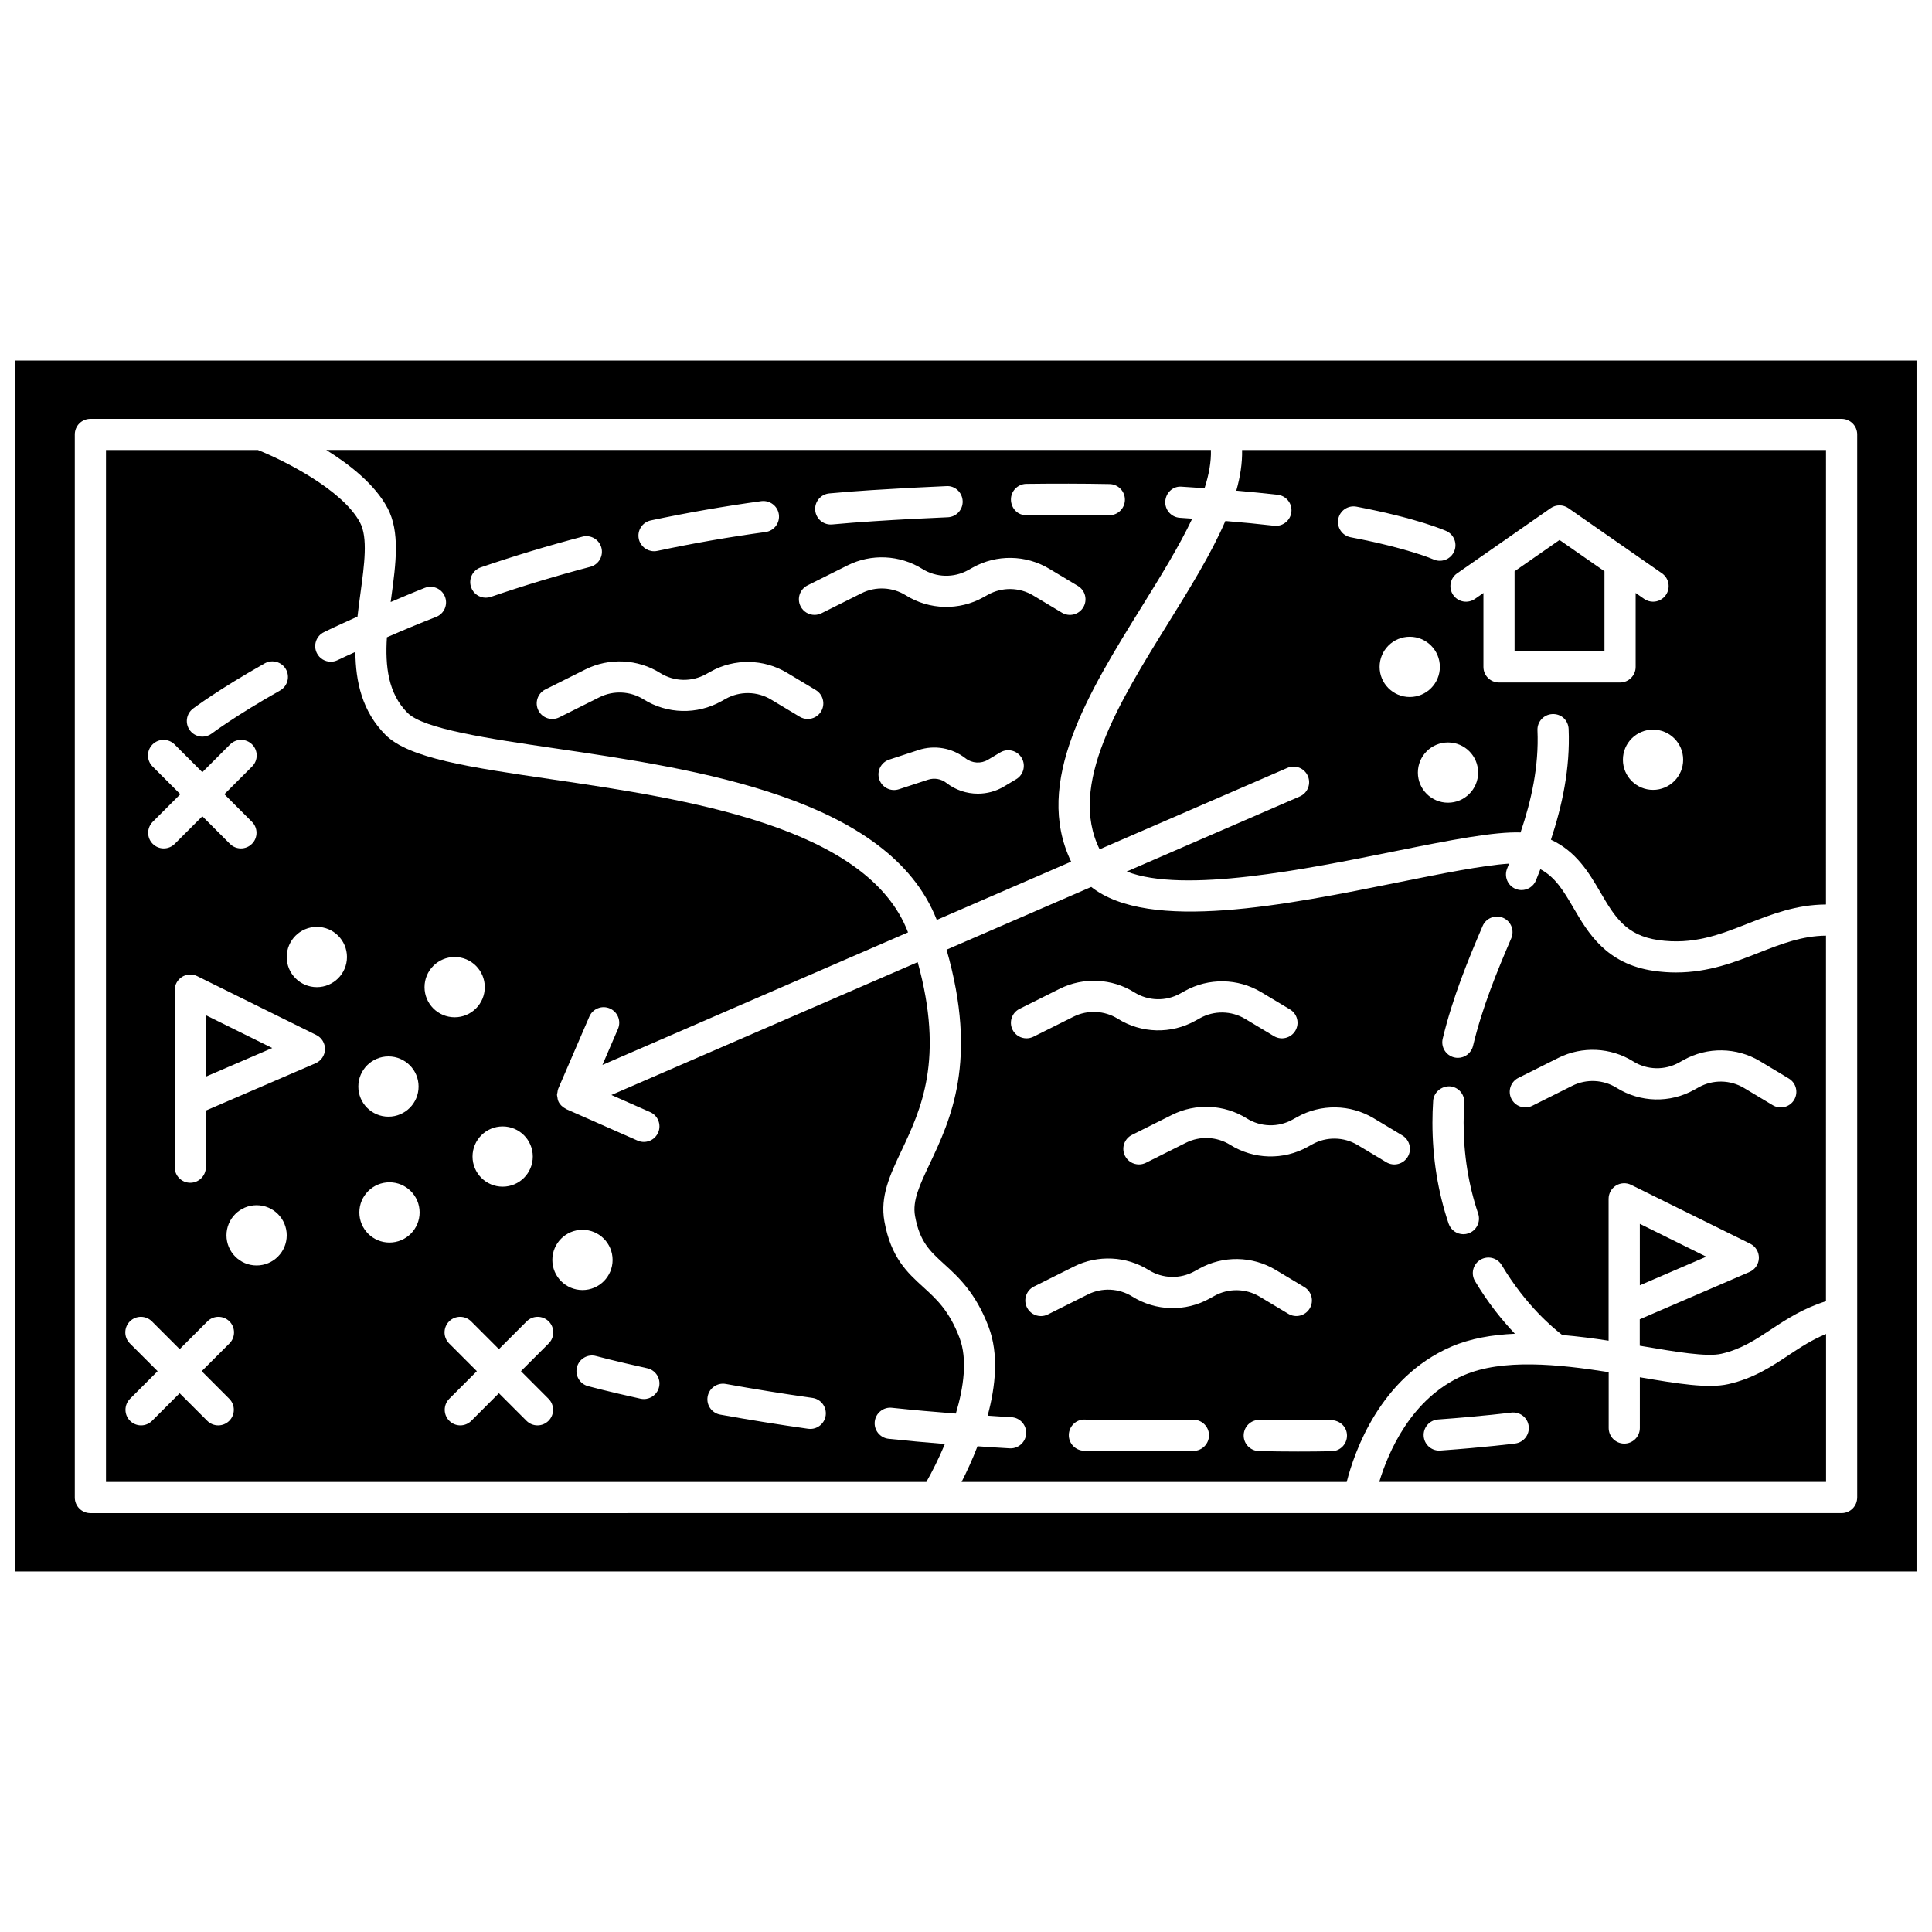
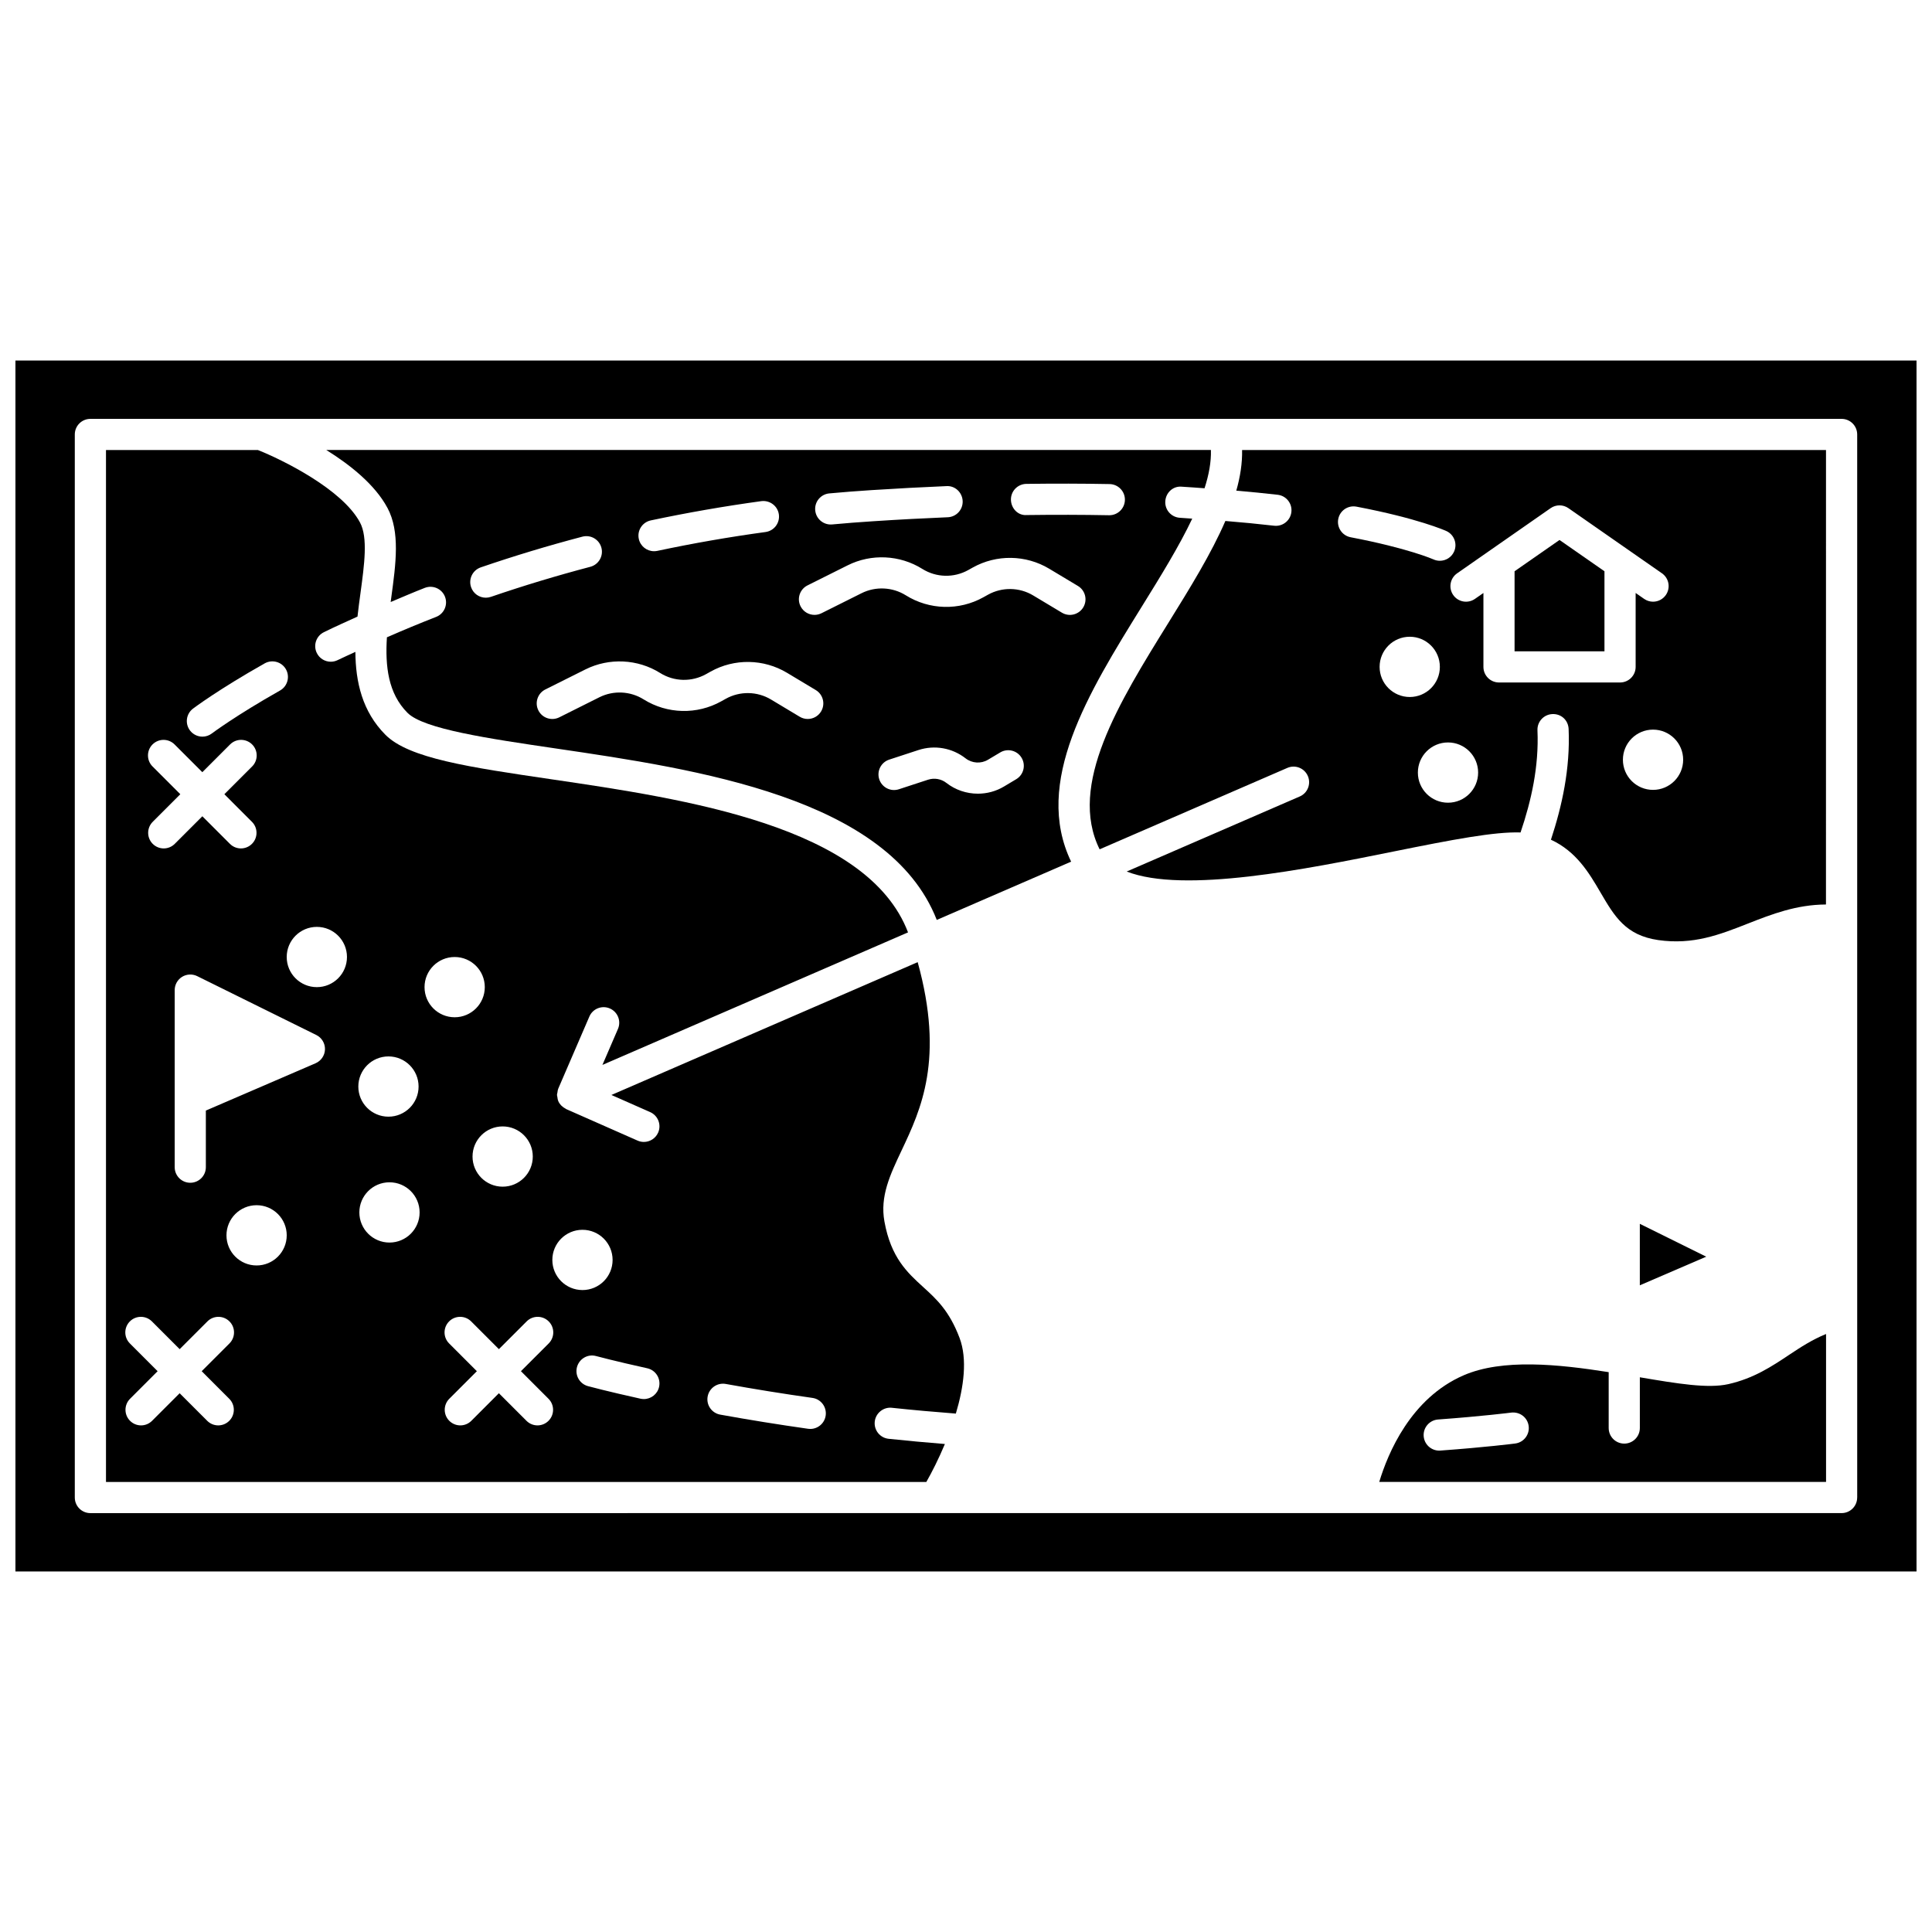
<svg xmlns="http://www.w3.org/2000/svg" width="800px" height="800px" version="1.1" viewBox="144 144 512 512">
  <defs>
    <clipPath id="a">
      <path d="m148.09 239h503.81v322h-503.81z" />
    </clipPath>
  </defs>
  <path d="m578.57 484.62 17.598-7.586-17.598-8.707z" />
-   <path d="m246.68 278.59c3.387 6.344 2.234 14.785 1.016 23.719-0.059 0.41-0.105 0.82-0.164 1.234 3.004-1.27 5.984-2.555 9.043-3.75 2.133-0.828 4.523 0.223 5.348 2.34 0.828 2.125-0.219 4.523-2.34 5.352-4.41 1.723-8.766 3.531-13.047 5.406-0.484 7.684 0.328 14.875 5.457 20.02 4.277 4.289 21.324 6.797 39.371 9.453 37.34 5.492 88.211 13 100.89 45.426l35.605-15.441c-10.113-21.02 4.531-44.688 18.723-67.582 5.031-8.109 9.906-16.004 13.375-23.32-1.098-0.07-2.144-0.164-3.25-0.227-2.277-0.125-4.023-2.074-3.894-4.348 0.125-2.281 2.023-4.109 4.352-3.894 2.066 0.117 4.031 0.281 6.051 0.418 1.164-3.602 1.785-7 1.688-10.145l-234.43 0.004c6.344 3.953 12.914 9.184 16.199 15.336zm166.63 71.906-3.25 1.941c-2.121 1.273-4.523 1.898-6.914 1.898-2.965 0-5.922-0.961-8.336-2.848-1.383-1.086-3.211-1.391-4.871-0.855l-7.719 2.527c-2.18 0.715-4.5-0.477-5.211-2.641-0.711-2.168 0.473-4.5 2.641-5.211l7.719-2.527c4.289-1.414 8.969-0.586 12.523 2.191 1.707 1.328 4.086 1.477 5.93 0.371l3.254-1.941c1.953-1.168 4.492-0.531 5.66 1.43 1.168 1.965 0.531 4.496-1.426 5.664zm2.668-78.262c7.555-0.098 14.98-0.086 22.086 0.051 2.281 0.047 4.094 1.93 4.047 4.211-0.047 2.254-1.887 4.047-4.129 4.047h-0.082c-7.004-0.133-14.348-0.148-21.805-0.051-2.336 0.191-4.156-1.793-4.188-4.07-0.035-2.277 1.789-4.152 4.07-4.188zm-52.203 2.523c3.68-0.34 7.414-0.629 11.195-0.871 6.883-0.441 13.5-0.793 19.844-1.059 2.285-0.156 4.203 1.676 4.301 3.957 0.094 2.281-1.676 4.203-3.957 4.293-6.281 0.262-12.832 0.602-19.656 1.051-3.711 0.234-7.367 0.523-10.973 0.855-0.129 0.012-0.258 0.016-0.379 0.016-2.109 0-3.91-1.609-4.109-3.75-0.215-2.269 1.461-4.281 3.734-4.492zm-5.777 24.379 10.645-5.32c6.258-3.137 13.828-2.773 19.773 0.945 3.699 2.32 8.363 2.434 12.18 0.309l1.195-0.668c6.305-3.523 14.074-3.398 20.258 0.316l7.613 4.566c1.957 1.172 2.59 3.707 1.418 5.664-1.176 1.957-3.711 2.59-5.664 1.418l-7.613-4.566c-3.66-2.199-8.254-2.269-11.984-0.191l-1.199 0.668c-6.441 3.594-14.328 3.391-20.582-0.52-3.512-2.191-7.992-2.41-11.695-0.559l-10.648 5.32c-0.594 0.293-1.223 0.434-1.84 0.434-1.516 0-2.973-0.836-3.699-2.285-1.027-2.035-0.195-4.512 1.844-5.531zm-41.535-17.223c9.629-2.043 19.484-3.762 29.297-5.106 2.254-0.281 4.34 1.277 4.648 3.531 0.309 2.262-1.273 4.344-3.531 4.652-9.609 1.309-19.266 2.992-28.691 5-0.289 0.062-0.578 0.086-0.863 0.086-1.906 0-3.621-1.328-4.035-3.269-0.48-2.227 0.945-4.418 3.176-4.894zm2.477 40.434c3.695 2.32 8.363 2.43 12.176 0.305l1.195-0.668c6.305-3.527 14.07-3.398 20.258 0.316l7.613 4.57c1.957 1.172 2.59 3.707 1.418 5.664-0.777 1.293-2.144 2.004-3.543 2.004-0.723 0-1.457-0.191-2.121-0.59l-7.613-4.57c-3.664-2.199-8.254-2.269-11.984-0.191l-1.199 0.668c-6.441 3.594-14.332 3.394-20.582-0.516-3.512-2.199-7.996-2.414-11.699-0.562l-10.648 5.328c-2.043 1.016-4.523 0.191-5.539-1.848-1.02-2.039-0.191-4.523 1.852-5.543l10.645-5.32c6.266-3.125 13.844-2.762 19.773 0.953zm-47.535-27.988c8.773-3.008 17.836-5.746 26.93-8.137 2.215-0.586 4.465 0.738 5.047 2.941 0.578 2.207-0.738 4.465-2.945 5.047-8.898 2.34-17.766 5.023-26.352 7.965-0.441 0.148-0.895 0.223-1.34 0.223-1.719 0-3.32-1.078-3.906-2.793-0.738-2.16 0.41-4.504 2.566-5.246z" />
-   <path d="m198.54 429.32 17.602-7.586-17.602-8.699z" />
+   <path d="m246.68 278.59c3.387 6.344 2.234 14.785 1.016 23.719-0.059 0.41-0.105 0.82-0.164 1.234 3.004-1.27 5.984-2.555 9.043-3.75 2.133-0.828 4.523 0.223 5.348 2.34 0.828 2.125-0.219 4.523-2.34 5.352-4.41 1.723-8.766 3.531-13.047 5.406-0.484 7.684 0.328 14.875 5.457 20.02 4.277 4.289 21.324 6.797 39.371 9.453 37.34 5.492 88.211 13 100.89 45.426l35.605-15.441c-10.113-21.02 4.531-44.688 18.723-67.582 5.031-8.109 9.906-16.004 13.375-23.32-1.098-0.07-2.144-0.164-3.25-0.227-2.277-0.125-4.023-2.074-3.894-4.348 0.125-2.281 2.023-4.109 4.352-3.894 2.066 0.117 4.031 0.281 6.051 0.418 1.164-3.602 1.785-7 1.688-10.145l-234.43 0.004c6.344 3.953 12.914 9.184 16.199 15.336zm166.63 71.906-3.25 1.941c-2.121 1.273-4.523 1.898-6.914 1.898-2.965 0-5.922-0.961-8.336-2.848-1.383-1.086-3.211-1.391-4.871-0.855l-7.719 2.527c-2.18 0.715-4.5-0.477-5.211-2.641-0.711-2.168 0.473-4.5 2.641-5.211l7.719-2.527c4.289-1.414 8.969-0.586 12.523 2.191 1.707 1.328 4.086 1.477 5.93 0.371l3.254-1.941c1.953-1.168 4.492-0.531 5.66 1.43 1.168 1.965 0.531 4.496-1.426 5.664zm2.668-78.262c7.555-0.098 14.98-0.086 22.086 0.051 2.281 0.047 4.094 1.93 4.047 4.211-0.047 2.254-1.887 4.047-4.129 4.047h-0.082c-7.004-0.133-14.348-0.148-21.805-0.051-2.336 0.191-4.156-1.793-4.188-4.07-0.035-2.277 1.789-4.152 4.07-4.188zm-52.203 2.523c3.68-0.34 7.414-0.629 11.195-0.871 6.883-0.441 13.5-0.793 19.844-1.059 2.285-0.156 4.203 1.676 4.301 3.957 0.094 2.281-1.676 4.203-3.957 4.293-6.281 0.262-12.832 0.602-19.656 1.051-3.711 0.234-7.367 0.523-10.973 0.855-0.129 0.012-0.258 0.016-0.379 0.016-2.109 0-3.91-1.609-4.109-3.75-0.215-2.269 1.461-4.281 3.734-4.492zm-5.777 24.379 10.645-5.32c6.258-3.137 13.828-2.773 19.773 0.945 3.699 2.32 8.363 2.434 12.18 0.309l1.195-0.668c6.305-3.523 14.074-3.398 20.258 0.316l7.613 4.566c1.957 1.172 2.59 3.707 1.418 5.664-1.176 1.957-3.711 2.59-5.664 1.418l-7.613-4.566c-3.66-2.199-8.254-2.269-11.984-0.191l-1.199 0.668c-6.441 3.594-14.328 3.391-20.582-0.52-3.512-2.191-7.992-2.41-11.695-0.559l-10.648 5.32c-0.594 0.293-1.223 0.434-1.84 0.434-1.516 0-2.973-0.836-3.699-2.285-1.027-2.035-0.195-4.512 1.844-5.531zm-41.535-17.223c9.629-2.043 19.484-3.762 29.297-5.106 2.254-0.281 4.34 1.277 4.648 3.531 0.309 2.262-1.273 4.344-3.531 4.652-9.609 1.309-19.266 2.992-28.691 5-0.289 0.062-0.578 0.086-0.863 0.086-1.906 0-3.621-1.328-4.035-3.269-0.48-2.227 0.945-4.418 3.176-4.894m2.477 40.434c3.695 2.32 8.363 2.43 12.176 0.305l1.195-0.668c6.305-3.527 14.07-3.398 20.258 0.316l7.613 4.57c1.957 1.172 2.59 3.707 1.418 5.664-0.777 1.293-2.144 2.004-3.543 2.004-0.723 0-1.457-0.191-2.121-0.59l-7.613-4.57c-3.664-2.199-8.254-2.269-11.984-0.191l-1.199 0.668c-6.441 3.594-14.332 3.394-20.582-0.516-3.512-2.199-7.996-2.414-11.699-0.562l-10.648 5.328c-2.043 1.016-4.523 0.191-5.539-1.848-1.02-2.039-0.191-4.523 1.852-5.543l10.645-5.32c6.266-3.125 13.844-2.762 19.773 0.953zm-47.535-27.988c8.773-3.008 17.836-5.746 26.93-8.137 2.215-0.586 4.465 0.738 5.047 2.941 0.578 2.207-0.738 4.465-2.945 5.047-8.898 2.34-17.766 5.023-26.352 7.965-0.441 0.148-0.895 0.223-1.34 0.223-1.719 0-3.32-1.078-3.906-2.793-0.738-2.16 0.41-4.504 2.566-5.246z" />
  <path d="m569.2 295.39-11.914-8.293-11.91 8.293v21.211h23.824z" />
-   <path d="m588.17 401.72c-1.891 0-3.852-0.133-5.902-0.43-12.609-1.824-17.422-10.066-21.289-16.695-2.602-4.461-4.797-8.141-8.766-10.25-0.387 0.992-0.773 1.996-1.164 2.957-0.652 1.605-2.195 2.578-3.828 2.578-0.516 0-1.039-0.094-1.547-0.301-2.113-0.859-3.129-3.266-2.277-5.379 0.176-0.438 0.348-0.887 0.523-1.328-6.856 0.43-18.082 2.688-29.039 4.898-29.949 6.055-66.316 13.395-81.691 1.281l-38.34 16.625c8.445 29.43 1.043 45.098-4.457 56.738-2.684 5.684-4.625 9.789-3.898 13.836 1.23 6.844 3.953 9.32 7.715 12.746 3.731 3.391 8.371 7.617 11.789 16.66 2.723 7.191 1.855 15.695-0.262 23.516 2.09 0.129 4.215 0.301 6.281 0.406 2.277 0.113 4.035 2.051 3.918 4.332-0.105 2.207-1.934 3.922-4.121 3.922-0.07 0-0.141 0-0.211-0.004-2.812-0.141-5.699-0.363-8.551-0.551-1.406 3.637-2.906 6.871-4.231 9.469h102.07c2.039-8.012 8.828-27.672 27.676-35.84 5.086-2.199 10.863-3.172 16.898-3.445-3.293-3.469-7.066-8.062-10.574-13.953-1.168-1.961-0.523-4.492 1.434-5.66 1.957-1.164 4.496-0.523 5.66 1.438 6.394 10.73 13.77 16.789 16.031 18.508 4.144 0.355 8.262 0.887 12.281 1.508v-8.227c-0.004-0.102-0.004-0.215 0-0.316v-29.055c0-1.43 0.738-2.754 1.949-3.512 1.215-0.75 2.734-0.824 4.012-0.195l31.566 15.602c1.445 0.715 2.34 2.199 2.301 3.812-0.043 1.609-1.016 3.043-2.496 3.684l-29.074 12.535v7.008c0.242 0.043 0.5 0.082 0.742 0.125 8.742 1.484 17 2.891 20.879 2.008 5.266-1.188 9.188-3.801 13.34-6.562 3.969-2.644 8.477-5.512 14.383-7.371l0.008-96.879c-6.352 0.062-11.891 2.207-17.684 4.484-6.356 2.504-13.418 5.277-22.055 5.277zm-175.83 15.176c-1.02-2.039-0.191-4.523 1.852-5.543l10.645-5.32c6.258-3.125 13.84-2.773 19.773 0.945 3.703 2.32 8.371 2.438 12.176 0.309l1.203-0.668c6.305-3.519 14.066-3.394 20.254 0.316l7.613 4.566c1.957 1.172 2.59 3.707 1.418 5.664-1.176 1.957-3.723 2.586-5.664 1.418l-7.617-4.566c-3.66-2.195-8.258-2.269-11.984-0.191l-1.203 0.668c-6.441 3.594-14.32 3.398-20.582-0.52-3.512-2.191-7.992-2.406-11.695-0.559l-10.648 5.32c-0.59 0.293-1.223 0.434-1.84 0.434-1.52 0.012-2.977-0.824-3.699-2.273zm47.992 111.61c-4.543 0.074-9.086 0.105-13.594 0.105-5.203 0-10.367-0.051-15.445-0.145-2.281-0.047-4.094-1.93-4.047-4.211s1.969-4.148 4.211-4.047c9.383 0.184 19.051 0.195 28.742 0.039h0.07c2.246 0 4.094 1.809 4.129 4.059 0.035 2.285-1.785 4.164-4.066 4.199zm5.488-41.07-1.203 0.668c-6.441 3.594-14.324 3.394-20.578-0.52-3.512-2.191-7.996-2.41-11.699-0.559l-10.648 5.32c-0.59 0.293-1.223 0.434-1.84 0.434-1.516 0-2.973-0.836-3.699-2.285-1.02-2.039-0.191-4.523 1.852-5.543l10.645-5.32c6.262-3.125 13.836-2.773 19.773 0.945 3.699 2.32 8.367 2.43 12.176 0.309l1.203-0.668c6.301-3.519 14.066-3.394 20.254 0.316l7.613 4.566c1.957 1.172 2.59 3.707 1.418 5.664-1.176 1.957-3.715 2.586-5.664 1.418l-7.617-4.566c-3.66-2.188-8.254-2.262-11.984-0.18zm31.102 41.156c-3.023 0.062-6.019 0.086-8.977 0.086-3.512 0-6.961-0.043-10.328-0.125-2.281-0.062-4.086-1.953-4.027-4.234 0.059-2.277 1.953-4.094 4.231-4.027 6.078 0.152 12.449 0.168 18.934 0.039 2.371 0.117 4.168 1.766 4.211 4.047 0.047 2.281-1.766 4.168-4.043 4.215zm20.133-78.004c-1.176 1.953-3.711 2.59-5.664 1.418l-7.613-4.566c-3.664-2.191-8.254-2.266-11.984-0.195l-1.199 0.668c-6.445 3.59-14.328 3.394-20.582-0.516-3.516-2.199-7.996-2.414-11.699-0.562l-10.645 5.324c-0.594 0.293-1.223 0.434-1.84 0.434-1.516 0-2.973-0.836-3.699-2.285-1.02-2.039-0.195-4.523 1.848-5.543l10.645-5.324c6.266-3.129 13.84-2.766 19.773 0.945 3.695 2.32 8.367 2.438 12.176 0.305l1.199-0.668c6.301-3.516 14.07-3.394 20.258 0.32l7.613 4.566c1.957 1.188 2.59 3.727 1.414 5.68zm16.074 20.277c-0.438 0.148-0.883 0.219-1.32 0.219-1.723 0-3.332-1.086-3.91-2.809-2.844-8.43-4.289-17.418-4.289-26.715 0-1.969 0.066-3.906 0.191-5.82 0.148-2.269 2.152-3.906 4.391-3.852 2.277 0.148 4 2.113 3.852 4.391-0.113 1.734-0.172 3.496-0.172 5.277 0 8.395 1.297 16.492 3.856 24.066 0.723 2.168-0.438 4.512-2.598 5.242zm1.238-49.695c-0.453 1.895-2.148 3.172-4.016 3.172-0.316 0-0.641-0.039-0.961-0.113-2.219-0.531-3.59-2.758-3.055-4.977 2.598-10.863 6.82-21.105 10.578-29.852 0.898-2.098 3.336-3.051 5.422-2.164 2.094 0.898 3.062 3.328 2.164 5.422-3.785 8.82-7.688 18.285-10.133 28.512zm83.68 8.641c1.957 1.172 2.59 3.707 1.418 5.664-1.176 1.957-3.711 2.59-5.664 1.418l-7.617-4.566c-3.664-2.195-8.258-2.269-11.984-0.195l-1.203 0.668c-6.438 3.602-14.324 3.398-20.582-0.516-3.512-2.188-7.992-2.41-11.699-0.562l-10.645 5.324c-0.594 0.293-1.223 0.434-1.84 0.434-1.516 0-2.973-0.836-3.699-2.285-1.02-2.039-0.195-4.523 1.848-5.543l10.645-5.324c6.266-3.129 13.844-2.766 19.773 0.945 3.699 2.32 8.371 2.434 12.176 0.305l1.203-0.668c6.297-3.523 14.066-3.391 20.254 0.32z" />
  <path d="m602.02 510.81c-5.352 1.207-13.355-0.102-23.445-1.816v13.449c0 2.285-1.852 4.129-4.129 4.129-2.281 0-4.129-1.848-4.129-4.129v-14.809c-13.371-2.109-28.152-3.625-38.445 0.84-14.008 6.07-20.07 20.656-22.359 28.258h118.41v-39.207c-3.629 1.477-6.676 3.453-9.809 5.539-4.594 3.059-9.344 6.219-16.09 7.746zm-56.469 15.734c-0.316 0.043-7.879 1.004-19.844 1.871-0.098 0.008-0.203 0.012-0.301 0.012-2.148 0-3.957-1.656-4.117-3.832-0.164-2.277 1.543-4.25 3.82-4.414 11.711-0.852 19.309-1.816 19.383-1.828 2.297-0.262 4.332 1.309 4.621 3.57 0.293 2.262-1.305 4.332-3.562 4.621z" />
  <path d="m471.63 274.03c3.75 0.328 7.441 0.68 10.973 1.09 2.266 0.262 3.891 2.312 3.625 4.574-0.242 2.106-2.027 3.656-4.098 3.656-0.16 0-0.32-0.008-0.484-0.027-4.137-0.48-8.465-0.895-12.91-1.258-3.731 8.637-9.348 17.715-15.145 27.062-13.082 21.105-26.613 42.934-18.184 59.938 0 0.004 0.004 0.008 0.008 0.012l49.746-21.574c2.098-0.914 4.527 0.051 5.43 2.148 0.91 2.09-0.055 4.523-2.148 5.426l-45.855 19.887c15.098 5.918 47.664-0.648 70.641-5.289 15.859-3.203 26.816-5.293 33.734-5.066 2.856-8.457 4.891-17.453 4.481-27.07-0.094-2.281 1.672-4.203 3.953-4.301 2.394-0.105 4.207 1.672 4.305 3.953 0.445 10.52-1.742 20.402-4.688 29.34 6.731 3.113 10.098 8.785 13.09 13.906 3.731 6.387 6.672 11.434 15.34 12.691 9.258 1.328 16.297-1.43 23.75-4.363 6.324-2.488 12.852-5.023 20.707-5.066l0.008-120.44h-154.74c0.07 3.481-0.488 7.074-1.535 10.77zm37.98 46.699c0-4.406 3.57-7.984 7.984-7.984 4.41 0 7.984 3.57 7.984 7.984 0 4.41-3.57 7.984-7.984 7.984-4.41-0.004-7.984-3.574-7.984-7.984zm18.125 35.996c-4.406 0-7.984-3.57-7.984-7.984 0-4.41 3.57-7.984 7.984-7.984 4.41 0 7.984 3.57 7.984 7.984 0 4.414-3.578 7.984-7.984 7.984zm62.32-11.383c0 4.406-3.57 7.984-7.984 7.984-4.41 0-7.984-3.57-7.984-7.984 0-4.41 3.57-7.984 7.984-7.984 4.414 0.004 7.984 3.574 7.984 7.984zm-35.125-66.672c1.418-0.992 3.305-0.992 4.719 0l24.785 17.262c1.875 1.301 2.332 3.875 1.031 5.75-0.801 1.152-2.086 1.773-3.394 1.773-0.812 0-1.637-0.242-2.356-0.742l-2.254-1.57v19.594c0 2.285-1.852 4.129-4.129 4.129h-32.082c-2.281 0-4.129-1.848-4.129-4.129v-19.59l-2.254 1.57c-1.871 1.301-4.449 0.844-5.75-1.027-1.301-1.871-0.844-4.445 1.031-5.75zm-51.449-0.402c16.379 3.125 23.508 6.328 23.809 6.457 2.074 0.945 2.992 3.394 2.047 5.473-0.695 1.52-2.191 2.414-3.762 2.414-0.574 0-1.156-0.117-1.711-0.371-0.055-0.023-6.699-2.957-21.934-5.863-2.238-0.43-3.707-2.59-3.281-4.832 0.43-2.238 2.574-3.699 4.832-3.277z" />
  <g clip-path="url(#a)">
    <path d="m148.09 239.54v320.92h503.81v-320.92zm488.08 301.32c0 2.285-1.852 4.129-4.129 4.129l-464.09 0.004c-2.281 0-4.129-1.848-4.129-4.129v-281.73c0-2.285 1.852-4.129 4.129-4.129h45.012 0.012 419.07c2.281 0 4.129 1.848 4.129 4.129l0.004 281.73z" />
  </g>
  <path d="m380.36 517.08c5.68 0.602 11.336 1.105 16.949 1.535 2.109-7.039 3.106-14.434 0.984-20.055-2.723-7.184-6.074-10.238-9.629-13.477-4.207-3.828-8.555-7.789-10.285-17.395-1.195-6.644 1.469-12.289 4.559-18.824 5.125-10.84 11.367-24.164 4.258-49.883l-81.168 35.199 10.273 4.539c2.086 0.926 3.031 3.356 2.109 5.445-0.684 1.539-2.195 2.461-3.781 2.461-0.559 0-1.125-0.113-1.664-0.352l-18.91-8.348c-0.074-0.031-0.121-0.098-0.191-0.133-0.348-0.176-0.66-0.395-0.945-0.664-0.078-0.074-0.172-0.133-0.242-0.215-0.297-0.328-0.559-0.695-0.738-1.125-0.008-0.02-0.004-0.047-0.016-0.07-0.133-0.316-0.164-0.66-0.215-1.004-0.027-0.191-0.105-0.379-0.102-0.57 0-0.199 0.082-0.395 0.113-0.594 0.051-0.332 0.078-0.664 0.207-0.973 0.008-0.02 0.004-0.043 0.012-0.062l8.246-19.113c0.898-2.098 3.336-3.059 5.426-2.152 2.094 0.906 3.059 3.332 2.156 5.426l-4.117 9.539 80.988-35.125c-10.75-28.199-59.035-35.352-94.469-40.566-21.949-3.227-37.805-5.562-44.016-11.789-6.172-6.195-7.918-14.066-7.973-21.98-1.562 0.734-3.176 1.434-4.703 2.184-0.586 0.285-1.207 0.426-1.812 0.426-1.527 0-2.992-0.848-3.707-2.312-1.008-2.043-0.16-4.523 1.887-5.523 2.891-1.422 5.906-2.769 8.895-4.129 0.234-2.125 0.516-4.211 0.789-6.211 1.031-7.578 2.008-14.73-0.121-18.719-4.715-8.836-20.539-16.609-27.074-19.215l-40.246 0.012v273.47h217.4c1.457-2.559 3.246-6.074 4.918-10.062-4.945-0.402-9.926-0.848-14.918-1.379-2.266-0.238-3.91-2.277-3.672-4.543 0.242-2.273 2.309-3.922 4.543-3.676zm-185.21-185.29c0.27-0.203 6.742-5.074 19-11.992 1.988-1.109 4.504-0.418 5.625 1.566 1.117 1.988 0.422 4.508-1.566 5.629-11.719 6.621-18.016 11.34-18.078 11.391-0.742 0.562-1.617 0.836-2.484 0.836-1.25 0-2.484-0.57-3.301-1.641-1.375-1.824-1.016-4.414 0.805-5.789zm-10.727 9.492c1.613-1.613 4.223-1.613 5.84 0l7.356 7.356 7.356-7.356c1.613-1.613 4.223-1.613 5.84 0 1.613 1.613 1.613 4.223 0 5.84l-7.356 7.356 7.309 7.312c1.613 1.613 1.613 4.223 0 5.84-0.805 0.805-1.863 1.211-2.918 1.211-1.059 0-2.113-0.406-2.918-1.211l-7.309-7.312-7.312 7.312c-0.805 0.805-1.863 1.211-2.918 1.211-1.059 0-2.113-0.406-2.918-1.211-1.613-1.613-1.613-4.223 0-5.84l7.312-7.312-7.356-7.356c-1.617-1.613-1.617-4.227-0.008-5.84zm20.332 173.41c1.613 1.613 1.613 4.223 0 5.84-0.805 0.805-1.863 1.211-2.918 1.211-1.059 0-2.113-0.406-2.918-1.211l-7.309-7.309-7.309 7.309c-0.805 0.805-1.863 1.211-2.918 1.211-1.059 0-2.113-0.406-2.918-1.211-1.613-1.613-1.613-4.223 0-5.84l7.309-7.312-7.356-7.356c-1.613-1.613-1.613-4.223 0-5.84 1.613-1.613 4.223-1.613 5.84 0l7.356 7.356 7.356-7.356c1.613-1.613 4.223-1.613 5.84 0 1.613 1.613 1.613 4.223 0 5.84l-7.356 7.356zm7.246-35.332c-4.41 0-7.984-3.57-7.984-7.984 0-4.41 3.57-7.984 7.984-7.984 4.406 0 7.984 3.57 7.984 7.984-0.004 4.41-3.574 7.984-7.984 7.984zm15.625-53.582-29.074 12.535v15.004c0 2.285-1.852 4.129-4.129 4.129-2.281 0-4.129-1.848-4.129-4.129v-17.555c-0.004-0.102-0.004-0.215 0-0.316v-29.055c0-1.43 0.738-2.754 1.949-3.512 1.215-0.75 2.734-0.824 4.012-0.195l31.566 15.602c1.445 0.715 2.34 2.199 2.301 3.812-0.043 1.605-1.02 3.039-2.496 3.68zm0.34-20.176c-4.41 0-7.984-3.57-7.984-7.984 0-4.41 3.57-7.984 7.984-7.984 4.406 0 7.984 3.57 7.984 7.984-0.004 4.41-3.578 7.984-7.984 7.984zm57.227 44.895c0 4.41-3.57 7.984-7.984 7.984-4.41 0-7.984-3.57-7.984-7.984 0-4.406 3.57-7.984 7.984-7.984 4.414 0.004 7.984 3.574 7.984 7.984zm-38.25-26.535c4.406 0 7.984 3.57 7.984 7.984 0 4.41-3.57 7.984-7.984 7.984-4.41 0-7.984-3.57-7.984-7.984 0.004-4.41 3.578-7.984 7.984-7.984zm0.273 49.328c-4.406 0-7.984-3.57-7.984-7.984 0-4.406 3.57-7.984 7.984-7.984 4.41 0 7.984 3.57 7.984 7.984 0 4.41-3.574 7.984-7.984 7.984zm9.289-67.688c0-4.41 3.57-7.984 7.984-7.984 4.41 0 7.984 3.57 7.984 7.984 0 4.406-3.57 7.984-7.984 7.984-4.414-0.004-7.984-3.574-7.984-7.984zm32.855 109.09c1.613 1.613 1.613 4.223 0 5.84-0.805 0.805-1.863 1.211-2.918 1.211-1.059 0-2.113-0.406-2.918-1.211l-7.312-7.312-7.309 7.312c-0.805 0.805-1.863 1.211-2.918 1.211-1.059 0-2.113-0.406-2.918-1.211-1.613-1.613-1.613-4.223 0-5.84l7.309-7.312-7.356-7.356c-1.613-1.613-1.613-4.223 0-5.84 1.613-1.613 4.223-1.613 5.84 0l7.356 7.356 7.356-7.356c1.613-1.613 4.223-1.613 5.84 0 1.613 1.613 1.613 4.223 0 5.84l-7.356 7.356zm1.016-36.797c0-4.406 3.57-7.984 7.984-7.984 4.41 0 7.984 3.57 7.984 7.984 0 4.41-3.57 7.984-7.984 7.984-4.414-0.004-7.984-3.574-7.984-7.984zm28.289 33.633c-0.426 1.93-2.137 3.238-4.031 3.238-0.293 0-0.594-0.031-0.891-0.094-8.77-1.938-13.723-3.273-13.93-3.332-2.199-0.598-3.5-2.863-2.902-5.066 0.598-2.195 2.863-3.519 5.066-2.902 0.051 0.012 4.992 1.348 13.547 3.234 2.231 0.492 3.633 2.691 3.141 4.922zm40.062 11.156c-0.195 0-0.387-0.012-0.586-0.043-7.797-1.105-15.629-2.367-23.281-3.75-2.246-0.41-3.738-2.555-3.328-4.797 0.41-2.246 2.566-3.734 4.797-3.332 7.555 1.367 15.281 2.613 22.973 3.699 2.258 0.316 3.828 2.41 3.512 4.672-0.293 2.062-2.062 3.551-4.086 3.551z" />
</svg>